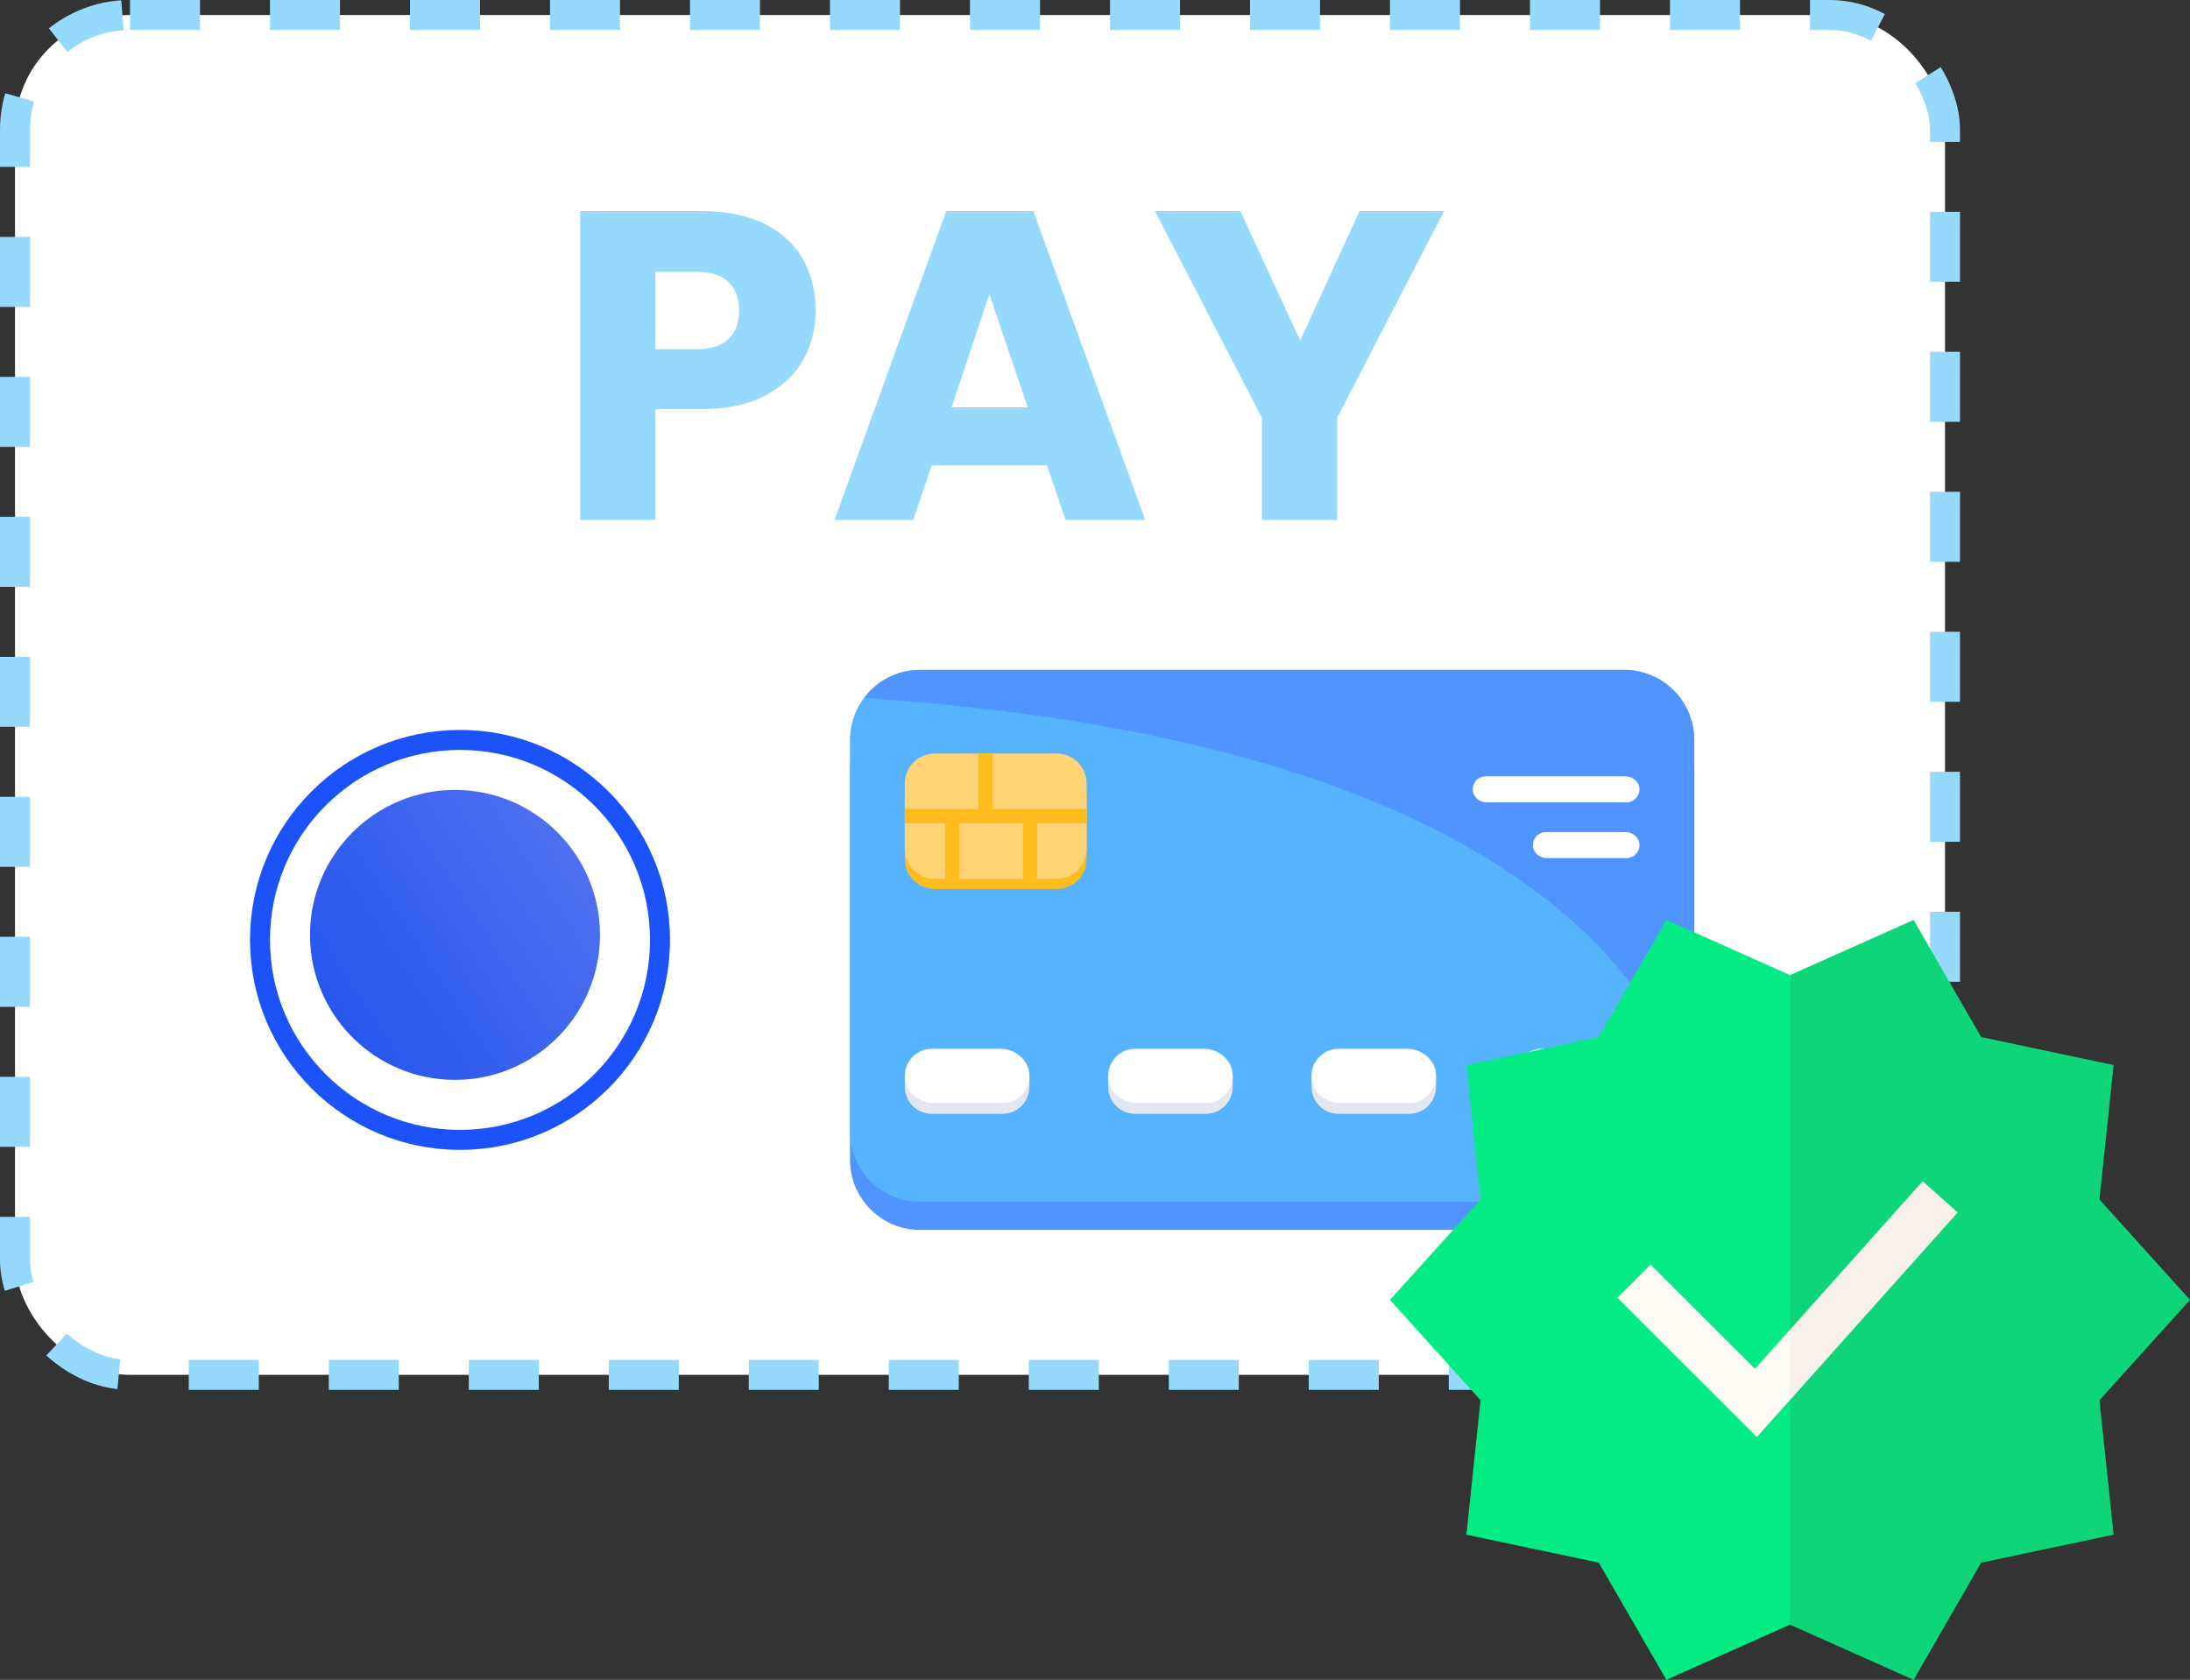
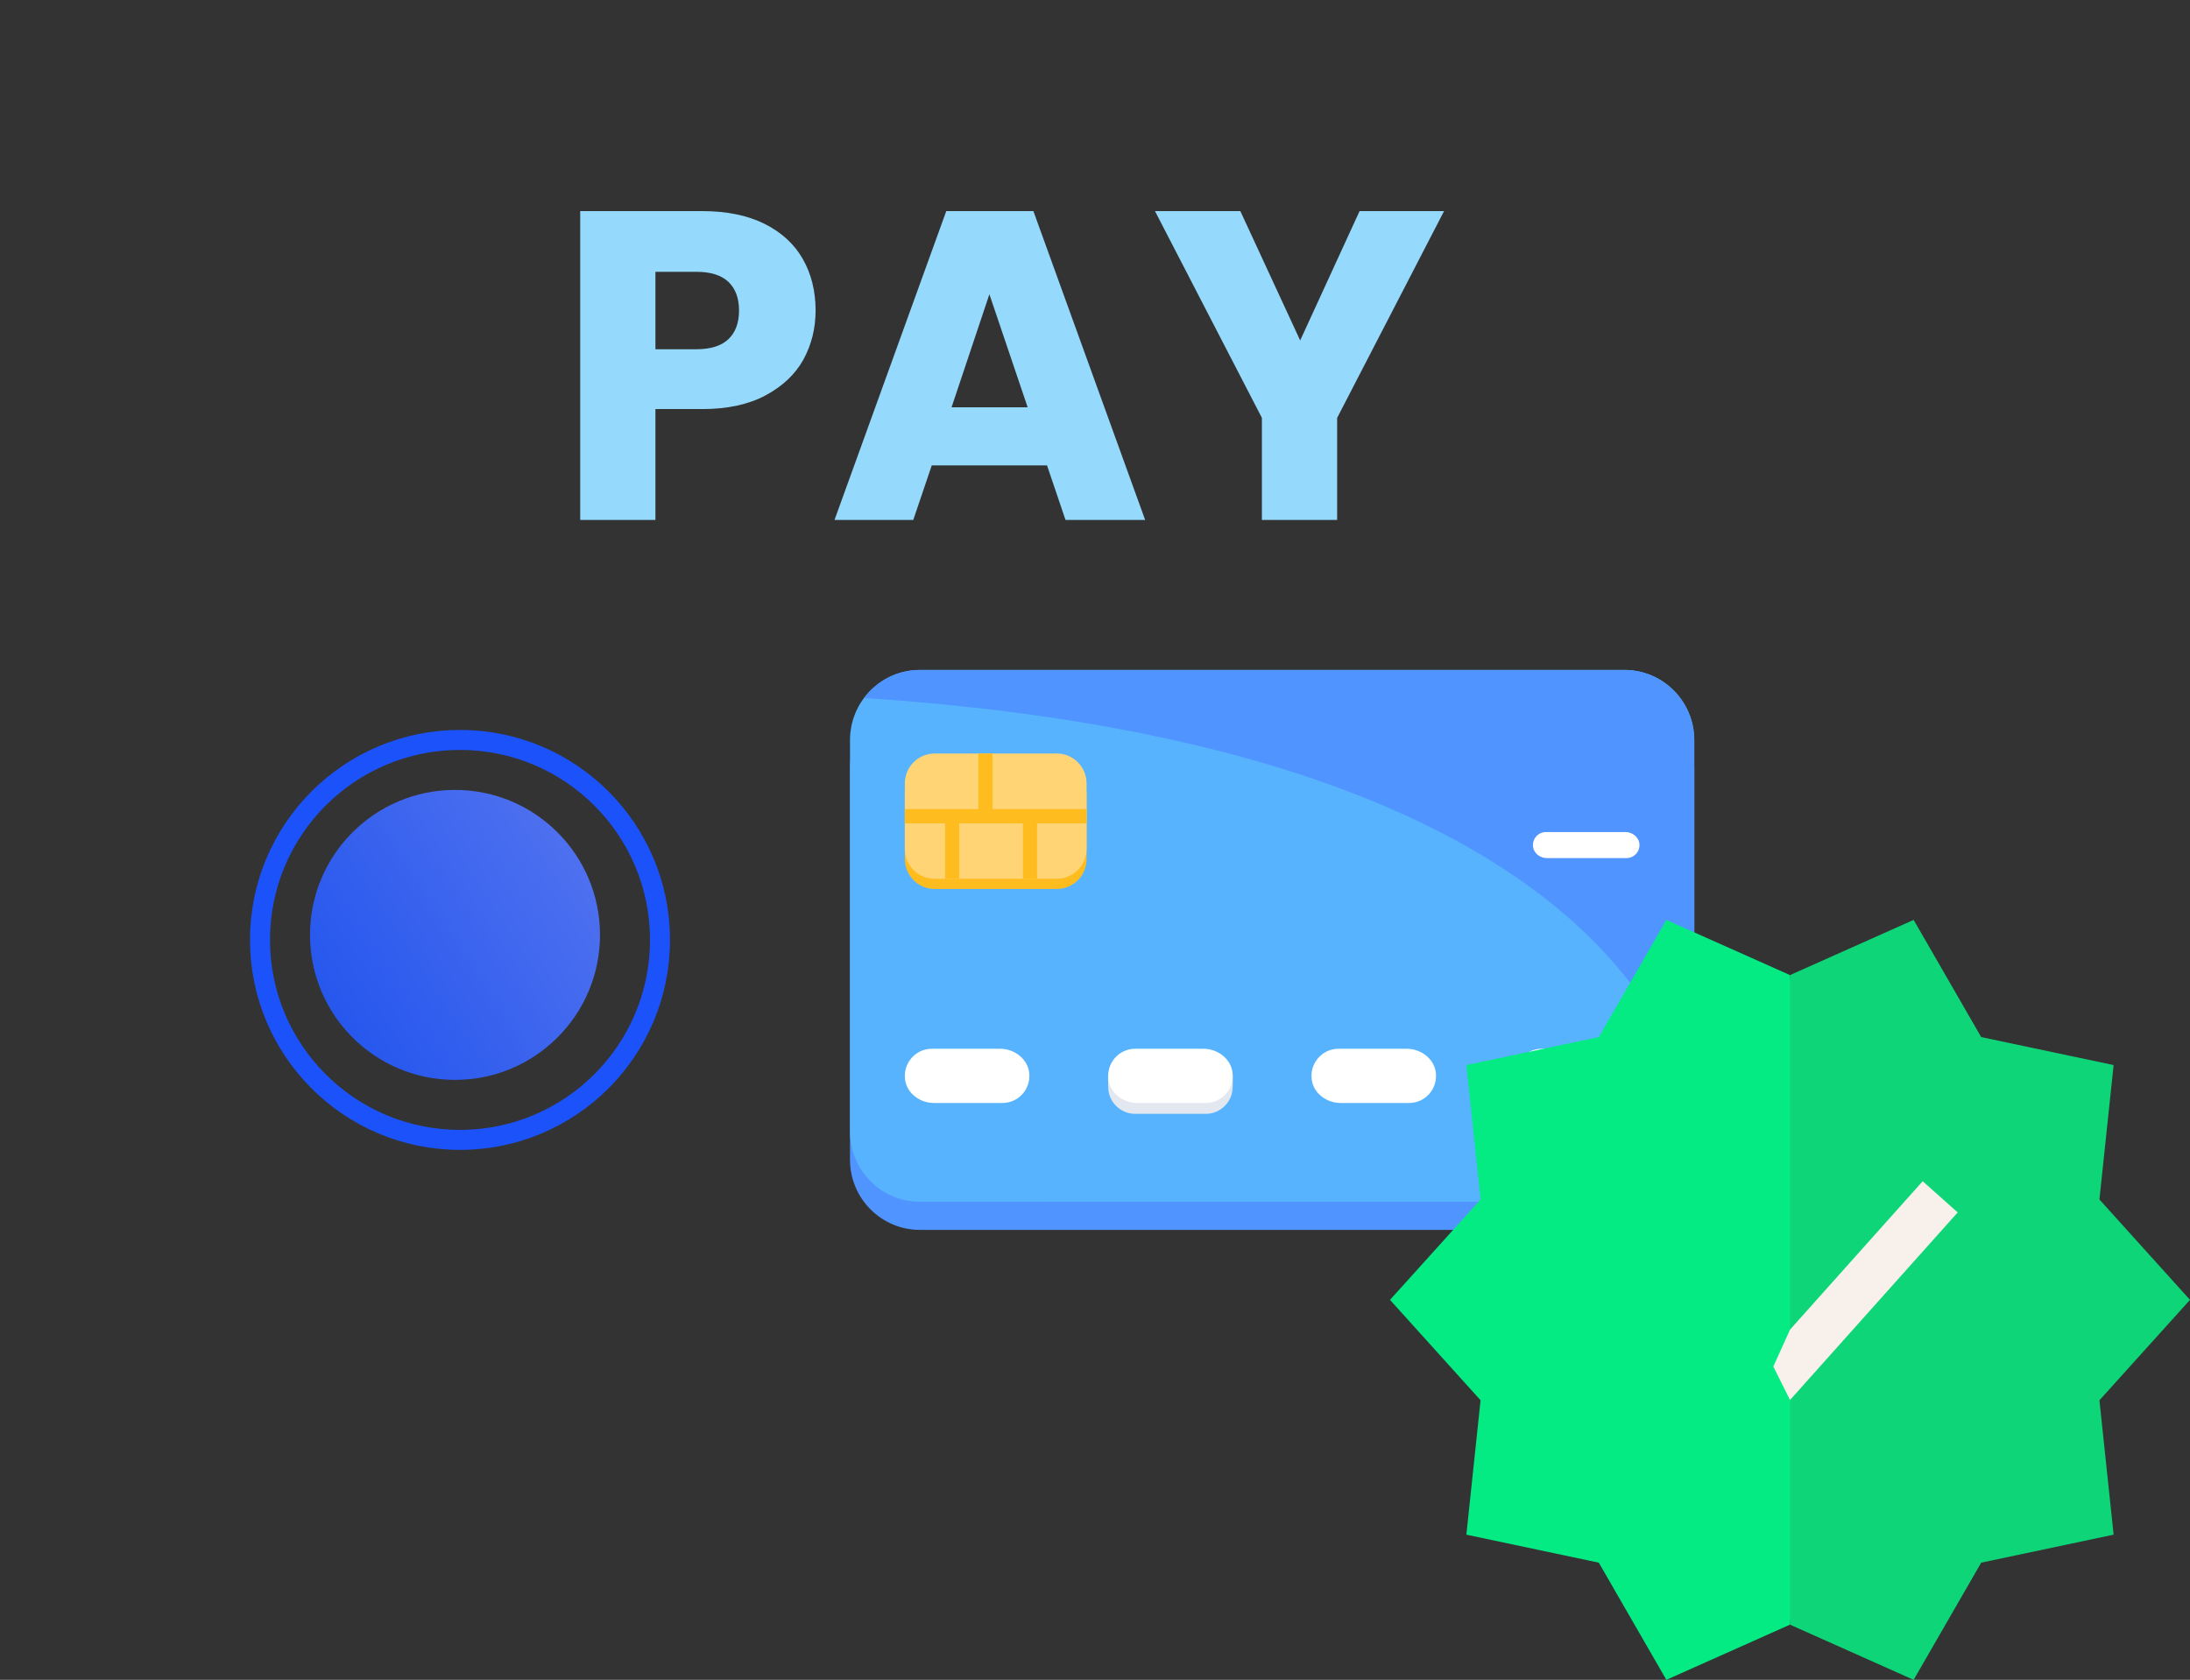
<svg xmlns="http://www.w3.org/2000/svg" width="219" height="168" viewBox="0 0 219 168" fill="none">
  <rect x="0" y="0" width="219" height="168" fill="#333333" stroke="none" />
-   <rect x="1.5" y="1.5" width="193" height="136" rx="11.5" fill="white" stroke="#95DAFC" stroke-width="3" stroke-dasharray="7 7" />
  <path d="M144.406 21.112L133.714 41.792V52H126.19V41.792L115.498 21.112H124.034L130.018 34.048L135.958 21.112H144.406Z" fill="#95DAFC" />
  <path d="M104.703 46.544H93.175L91.327 52H83.451L94.627 21.112H103.339L114.515 52H106.551L104.703 46.544ZM102.767 40.736L98.939 29.428L95.155 40.736H102.767Z" fill="#95DAFC" />
  <path d="M81.559 31.056C81.559 32.846 81.149 34.488 80.328 35.984C79.506 37.451 78.245 38.639 76.543 39.548C74.842 40.458 72.73 40.912 70.207 40.912H65.543V52H58.02V21.112H70.207C72.671 21.112 74.754 21.538 76.456 22.388C78.157 23.239 79.433 24.412 80.284 25.908C81.134 27.404 81.559 29.12 81.559 31.056ZM69.635 34.928C71.073 34.928 72.144 34.591 72.847 33.916C73.552 33.242 73.903 32.288 73.903 31.056C73.903 29.824 73.552 28.871 72.847 28.196C72.144 27.522 71.073 27.184 69.635 27.184H65.543V34.928H69.635Z" fill="#95DAFC" />
  <path d="M162.434 123L91.992 123C88.131 123 85 119.858 85 115.981L85 76.829C85 72.952 88.131 69.81 91.992 69.81L162.434 69.81C166.296 69.81 169.427 72.952 169.427 76.829L169.427 115.981C169.427 119.858 166.296 123 162.434 123Z" fill="#5094FF" />
  <path d="M91.992 120.19L162.434 120.191C166.296 120.191 169.427 117.048 169.427 113.172L169.427 74.019C169.427 70.142 166.296 67 162.434 67L91.992 67C88.131 67 85 70.142 85 74.019L85 113.172C85 117.048 88.131 120.19 91.992 120.19Z" fill="#57B3FE" />
  <path d="M91.99 67L162.431 67C166.293 67 169.424 70.143 169.424 74.019L169.424 113.172C169.424 113.172 168.617 75.219 86.406 69.806C87.682 68.105 89.705 67 91.99 67Z" fill="#5094FF" />
  <path d="M163.945 107.595V108.684H163.931C163.959 110.157 162.735 111.395 161.259 111.395L154.165 111.395C152.715 111.395 151.464 110.18 151.493 108.684H151.479V107.595H151.652C152.071 106.536 153.212 105.812 154.41 105.812L161.014 105.812C162.212 105.812 163.353 106.536 163.772 107.595H163.945Z" fill="#E3E7F0" />
  <path d="M161.25 110.309L154.392 110.309C153.01 110.309 151.704 109.367 151.51 107.994C151.274 106.322 152.563 104.887 154.183 104.887L161.014 104.887C162.48 104.887 163.844 105.954 163.933 107.422C164.032 109.052 162.749 110.309 161.25 110.309Z" fill="white" />
-   <path d="M143.611 107.595V108.684H143.597C143.625 110.157 142.401 111.395 140.925 111.395L133.831 111.395C132.381 111.395 131.13 110.18 131.159 108.684H131.145V107.595H131.318C131.737 106.536 132.878 105.812 134.076 105.812L140.68 105.812C141.878 105.812 143.019 106.536 143.438 107.595H143.611Z" fill="#E3E7F0" />
  <path d="M140.916 110.309L134.058 110.309C132.676 110.309 131.37 109.367 131.176 107.994C130.94 106.322 132.229 104.887 133.849 104.887L140.68 104.887C142.146 104.887 143.51 105.954 143.599 107.422C143.699 109.052 142.415 110.309 140.916 110.309Z" fill="white" />
  <path d="M123.277 107.595V108.684H123.263C123.291 110.157 122.067 111.395 120.591 111.395H113.497C112.047 111.395 110.796 110.18 110.825 108.684H110.811V107.595H110.984C111.403 106.536 112.544 105.812 113.742 105.812H120.346C121.544 105.812 122.685 106.536 123.104 107.595H123.277Z" fill="#E3E7F0" />
  <path d="M120.584 110.309L113.726 110.309C112.344 110.309 111.038 109.367 110.844 107.994C110.608 106.322 111.897 104.887 113.517 104.887L120.348 104.887C121.814 104.887 123.178 105.954 123.267 107.422C123.366 109.052 122.083 110.309 120.584 110.309Z" fill="white" />
-   <path d="M102.945 107.595V108.684H102.931C102.959 110.157 101.735 111.395 100.259 111.395L93.165 111.395C91.715 111.395 90.464 110.18 90.493 108.684H90.478V107.595H90.652C91.071 106.536 92.212 105.812 93.41 105.812L100.014 105.812C101.212 105.812 102.353 106.536 102.772 107.595H102.945Z" fill="#E3E7F0" />
  <path d="M100.25 110.309L93.392 110.309C92.01 110.309 90.704 109.367 90.51 107.994C90.274 106.322 91.563 104.887 93.183 104.887L100.014 104.887C101.48 104.887 102.844 105.954 102.933 107.422C103.032 109.052 101.749 110.309 100.25 110.309Z" fill="white" />
  <path d="M90.484 79.367L90.484 85.917C90.484 87.568 91.818 88.906 93.462 88.906L105.68 88.906C107.324 88.906 108.658 87.568 108.658 85.917L108.658 79.367C108.658 77.716 107.324 76.378 105.68 76.378L93.462 76.378C91.818 76.378 90.484 77.716 90.484 79.367Z" fill="#FEBC1F" />
  <path d="M90.484 78.35L90.484 84.899C90.484 86.55 91.818 87.888 93.462 87.888L105.68 87.888C107.324 87.888 108.658 86.55 108.658 84.899V78.35C108.658 76.699 107.324 75.36 105.68 75.36L93.462 75.36C91.818 75.36 90.484 76.699 90.484 78.35Z" fill="#FFD475" />
  <path d="M99.255 80.918V75.36H97.84V80.918H90.484V82.338H94.509V87.888H95.923V82.338H102.292V87.888H103.707V82.338H108.658V80.918H99.255Z" fill="#FEBC1F" />
  <path d="M162.656 85.818L154.692 85.818C154.029 85.818 153.402 85.366 153.308 84.706C153.195 83.903 153.814 83.214 154.592 83.214L162.543 83.214C163.247 83.214 163.902 83.726 163.945 84.431C163.992 85.214 163.376 85.818 162.656 85.818Z" fill="white" />
-   <path d="M162.654 80.243L148.673 80.243C148.009 80.243 147.382 79.79 147.289 79.131C147.175 78.328 147.794 77.639 148.572 77.639L162.541 77.639C163.245 77.639 163.9 78.151 163.943 78.856C163.991 79.639 163.374 80.243 162.654 80.243Z" fill="white" />
  <circle cx="46" cy="94" r="20" stroke="#1C52F9" stroke-width="2" />
  <circle cx="45.5" cy="93.5" r="14.5" fill="url(#paint0_linear_12816_38570)" />
  <path d="M218.999 130L209.943 119.96L211.361 106.518L198.119 103.718L191.364 92L179.001 97.518L177.332 130L179.001 162.482L191.364 168L198.119 156.282L211.361 153.482L209.943 140.04L218.999 130Z" fill="#0ED678" />
  <path d="M166.635 92L159.881 103.718L146.638 106.518L148.056 119.96L139 130L148.056 140.04L146.638 153.482L159.881 156.282L166.635 168L178.999 162.482V97.518L166.635 92Z" fill="#04EB84" />
  <path d="M195.769 121.255L192.268 118.134L179.001 132.977L177.332 136.666L179.001 140.015L195.769 121.255Z" fill="#F7F0EB" />
-   <path d="M165.055 126.471L161.736 129.785L175.688 143.717L178.997 140.014V132.977L175.494 136.896L165.055 126.471Z" fill="#FFFBF5" />
  <defs>
    <linearGradient id="paint0_linear_12816_38570" x1="58.877" y1="79" x2="26.782" y2="99.73" gradientUnits="userSpaceOnUse">
      <stop stop-color="#5474F0" />
      <stop offset="1" stop-color="#2053ED" />
    </linearGradient>
  </defs>
</svg>